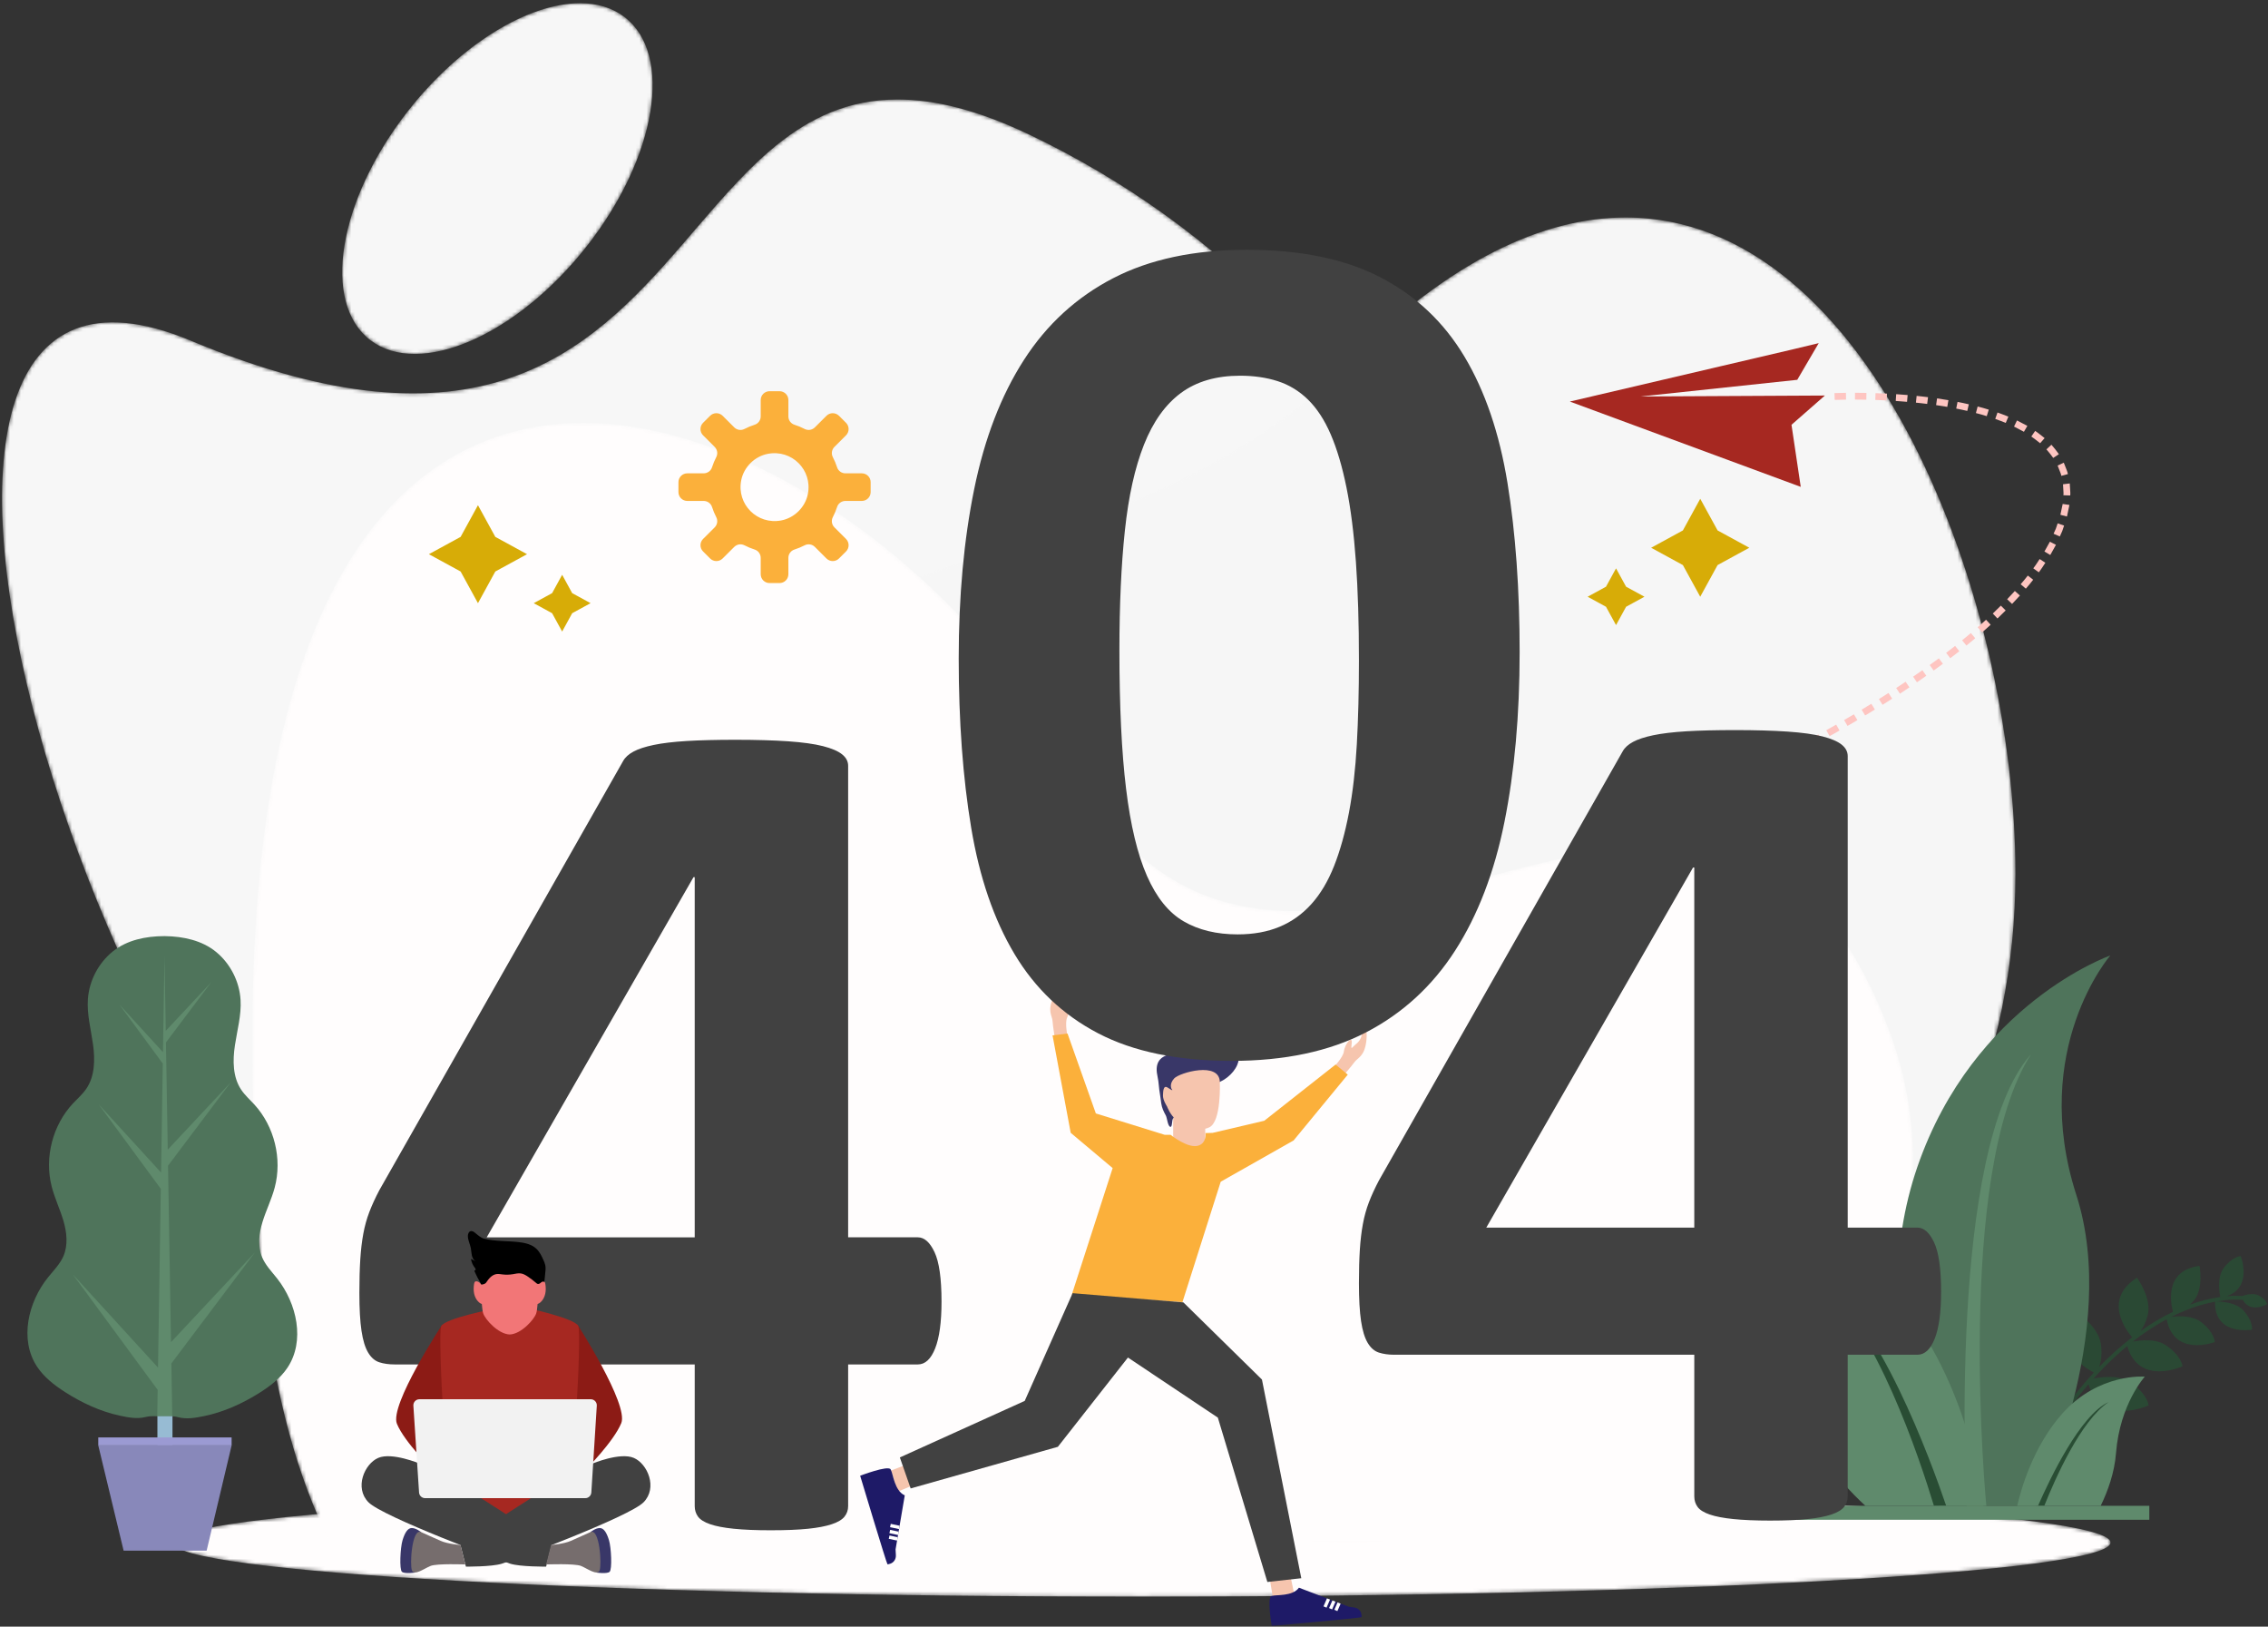
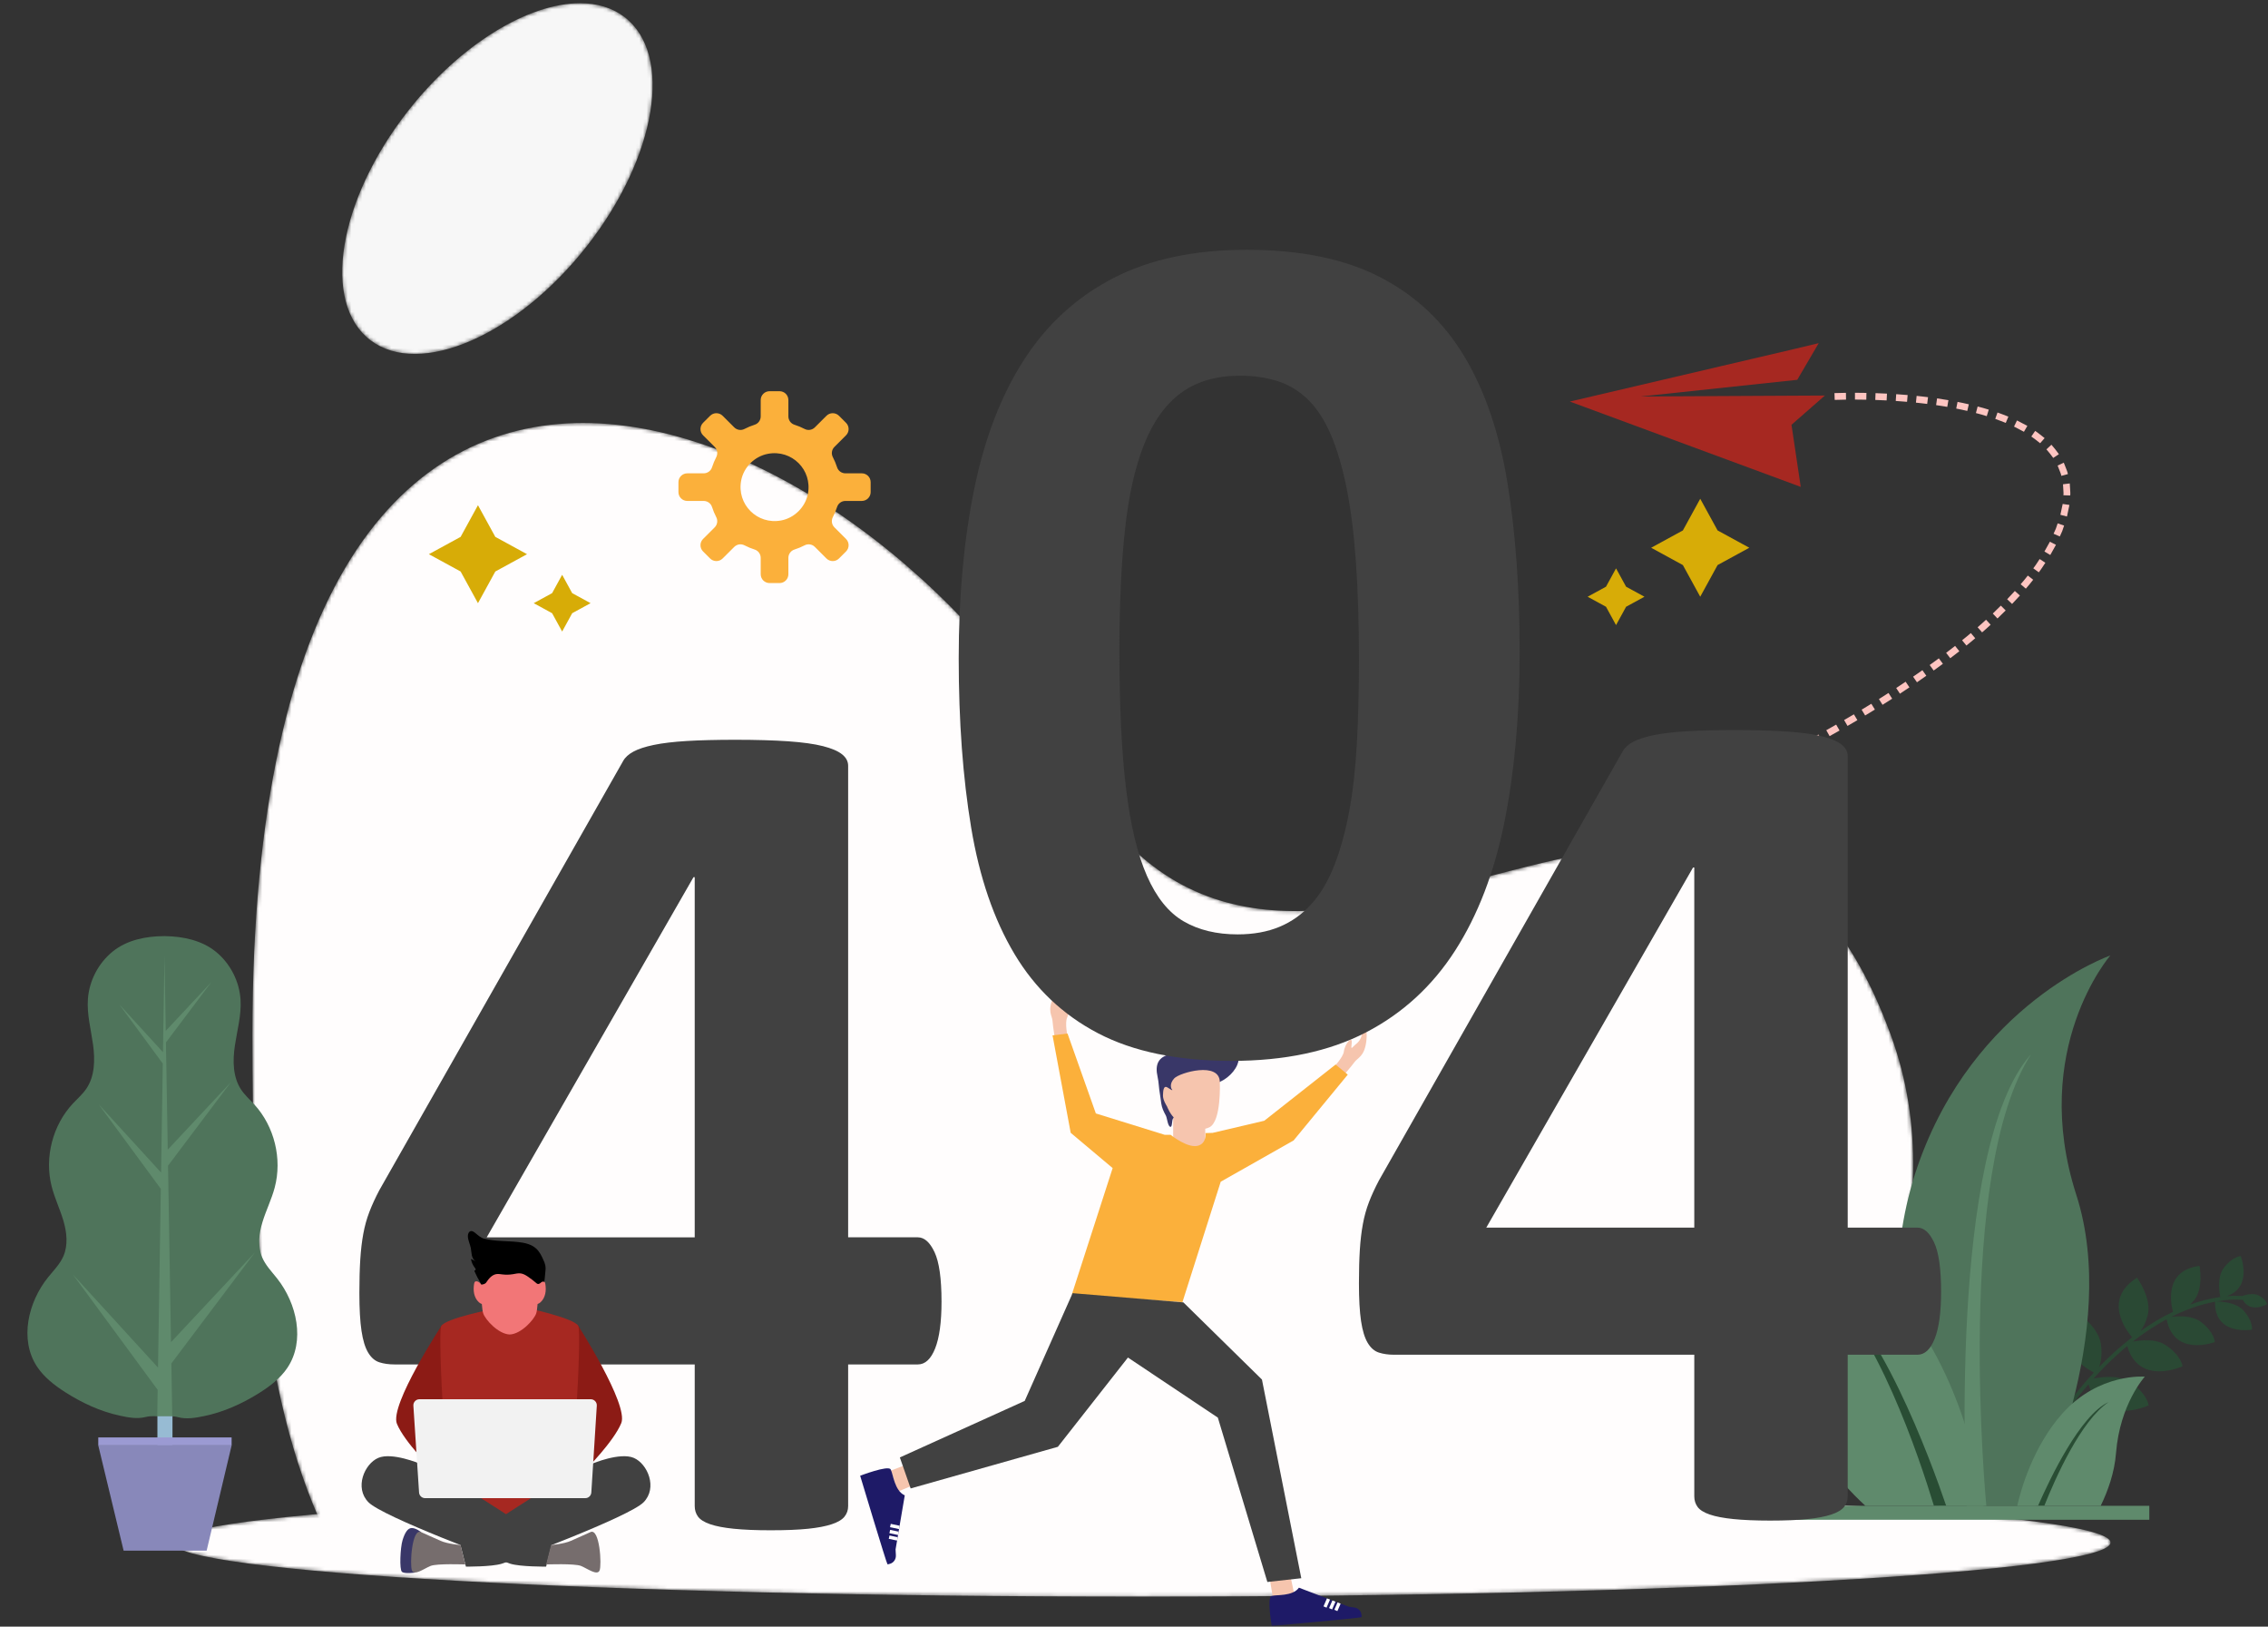
<svg xmlns="http://www.w3.org/2000/svg" xmlns:xlink="http://www.w3.org/1999/xlink" width="622" height="446" viewBox="0 0 622 446">
  <rect x="0" y="0" width="622" height="446" fill="#333333" stroke="none" />
  <defs>
    <path id="qztlns2b3a" d="M.861 15.066c0 8.196 118.978 14.839 265.743 14.839s265.745-6.643 265.745-14.84C532.35 6.873 413.37.228 266.604.228S.861 6.872.861 15.066" />
    <path id="2rtva21xbc" d="M186.433 40.993c-25.435 29.33-55.782 58.66-134.44 25.806-105.765-44.171-31.727 217.75 66.097 284.34 113.95 77.57 230.147 16.095 275.419-78.014 45.274-94.111-4.631-211.767-111.465-262.788-14.193-6.777-25.98-9.63-36.1-9.63-26.895-.005-42.044 20.141-59.51 40.286" />
    <path id="7pmecpq19e" d="M184.216 40.601C112.665 112.173.996 79.473.996 180.687c0 101.215 82.029 183.268 183.22 183.268 101.19 0 183.22-82.053 183.22-183.268 0-75.841-39.614-179.972-106.88-179.984-22.504-.004-48.092 11.643-76.34 39.898" />
    <path id="89tkaz331g" d="M.792 168.03c0 52.901 2.26 101.502 21.543 139.78h397.201c23.018-38.278 48.792-90.1 30.513-139.78-24.297-66.025-67.658-54.397-112.08-42.771-41.475 10.854-83.874 21.708-112.548-30.618C198.498 45.513 141.368.43 91.46.43 42.676.437.792 43.524.792 168.03" />
    <path id="rnfdbw4dei" d="M18.059 30.406c-19.217 24.49-23.827 52.65-10.295 62.9 13.53 10.246 40.078-1.297 59.295-25.785 19.219-24.489 23.828-52.65 10.297-62.898-3.35-2.54-7.499-3.74-12.136-3.74C51.127.885 32.519 11.98 18.059 30.406" />
    <path id="ufmx2w88nk" d="M0 445.826L630.765 445.826 630.765 0.887 0 0.887z" />
  </defs>
  <g fill="none" fill-rule="evenodd">
    <g>
      <g>
        <g>
          <g>
            <g>
              <g>
                <g>
                  <g transform="translate(-414 -230) translate(405 230) translate(55.473 407.87)">
                    <mask id="f048zern8b" fill="#fff">
                      <use xlink:href="#qztlns2b3a" />
                    </mask>
                    <path fill="#FFFDFD" d="M266.604 29.905c146.765 0 265.745-6.643 265.745-14.84C532.35 6.873 413.37.228 266.604.228S.861 6.872.861 15.066c0 8.196 118.978 14.839 265.743 14.839z" mask="url(#f048zern8b)" />
                  </g>
                  <g transform="translate(-414 -230) translate(405 230) translate(9.245 26.575)">
                    <mask id="m2aymxnr9d" fill="#fff">
                      <use xlink:href="#2rtva21xbc" />
                    </mask>
-                     <path fill="#F7F7F7" d="M186.433 40.993c-25.435 29.33-55.782 58.66-134.44 25.806-105.765-44.171-31.727 217.75 66.097 284.34 113.95 77.57 230.147 16.095 275.419-78.014 45.274-94.111-4.631-211.767-111.465-262.788-14.193-6.777-25.98-9.63-36.1-9.63-26.895-.005-42.044 20.141-59.51 40.286" mask="url(#m2aymxnr9d)" />
                  </g>
                  <g transform="translate(-414 -230) translate(405 230) translate(194.31 58.927)">
                    <mask id="u8l1pnybef" fill="#fff">
                      <use xlink:href="#7pmecpq19e" />
                    </mask>
-                     <path fill="#F6F6F6" d="M184.216 40.601C112.665 112.173.996 79.473.996 180.687c0 101.215 82.029 183.268 183.22 183.268 101.19 0 183.22-82.053 183.22-183.268 0-75.841-39.614-179.972-106.88-179.984-22.504-.004-48.092 11.643-76.34 39.898" mask="url(#u8l1pnybef)" />
                  </g>
                  <g transform="translate(-414 -230) translate(405 230) translate(77.43 115.544)">
                    <mask id="kd1rm6vmzh" fill="#fff">
                      <use xlink:href="#89tkaz331g" />
                    </mask>
                    <path fill="#FFFDFD" d="M.792 168.03c0 52.901 2.26 101.502 21.543 139.78h397.201c23.018-38.278 48.792-90.1 30.513-139.78-24.297-66.025-67.658-54.397-112.08-42.771-41.475 10.854-83.874 21.708-112.548-30.618C198.498 45.513 141.368.43 91.46.43 42.676.437.792 43.524.792 168.03" mask="url(#kd1rm6vmzh)" />
                  </g>
                  <g transform="translate(-414 -230) translate(405 230) translate(102.855)">
                    <mask id="u118ohmrdj" fill="#fff">
                      <use xlink:href="#rnfdbw4dei" />
                    </mask>
                    <path fill="#F7F7F7" d="M18.059 30.406c-19.217 24.49-23.827 52.65-10.295 62.9 13.53 10.246 40.078-1.297 59.295-25.785 19.219-24.489 23.828-52.65 10.297-62.898-3.35-2.54-7.499-3.74-12.136-3.74C51.127.885 32.519 11.98 18.059 30.406" mask="url(#u118ohmrdj)" />
                  </g>
                  <g transform="translate(-414 -230) translate(405 230)">
                    <path fill="#A62821" d="M501.308 95.636L439.527 110.1 502.853 133.49 500.318 116.471 509.479 108.448 458.927 108.712 501.9 104.139 504.092 100.391 507.786 94.083z" />
                    <path fill="#FEC5C1" d="M526.408 109.79c-1.034-.058-2.07-.102-3.109-.134l.065-1.861c1.048.032 2.093.076 3.139.133l-.095 1.862zM517.727 107.692L520.869 107.729 520.836 109.593 517.725 109.556zM512.105 107.781L515.251 107.707 515.276 109.571 512.17 109.645zM539.976 111.074L540.243 109.229 543.357 109.725 543.039 111.559zM534.637 108.546c1.041.122 2.087.21 3.127.356l-.232 1.848c-1.025-.145-2.059-.232-3.086-.35l.191-1.854zM532.009 110.173c-1.032-.096-2.066-.17-3.1-.237l.124-1.859c1.046.067 2.091.143 3.137.24l-.161 1.856zM556.819 113.1c.992.381 1.999.717 2.98 1.135l-.721 1.721c-.942-.402-1.92-.73-2.879-1.098l.62-1.758zM553.869 114.1c-.977-.327-1.979-.58-2.974-.844l.475-1.801c1.02.27 2.045.528 3.051.866l-.552 1.779zM545.859 110.194c1.036.18 2.061.435 3.09.662l-.423 1.813c-1.007-.22-2.01-.47-3.029-.648l.362-1.827zM571.604 121.938c.728.818 1.41 1.696 2.052 2.588l-1.555 1.032c-.587-.807-1.204-1.605-1.87-2.356l1.373-1.264zM567.15 118.146c.898.6 1.725 1.317 2.586 1.974l-1.225 1.406c-.81-.611-1.573-1.28-2.418-1.845l1.057-1.535zM561.348 116.96L562.159 115.28 565.003 116.774 564.065 118.385zM576.54 138.446c-.201 1.066-.447 2.119-.673 3.178l-1.806-.473c.208-.99.443-1.981.63-2.974l1.848.269zM574.776 132.782l1.856-.228.104 1.652c.025.55.097 1.103.018 1.646l-1.865-.065c.074-.505.005-1.004-.02-1.505l-.093-1.5zM573.306 127.657l1.684-.805.615 1.554c.2.517.426 1.03.513 1.581l-1.803.483c-.074-.499-.283-.954-.465-1.42l-.544-1.393zM569.939 154.301c-.59.88-1.14 1.79-1.799 2.618l-1.51-1.096c.644-.807 1.174-1.687 1.745-2.54l1.564 1.018zM572.847 149.382L571.292 152.169 569.687 151.22 571.182 148.534zM573.315 143.497L575.081 144.103 574.563 145.629 573.904 147.091 572.195 146.342 572.824 144.944zM559.056 167.374L556.806 169.58 555.524 168.226 557.734 166.055zM562.963 163.284L560.812 165.593 559.46 164.304 561.572 162.038zM566.601 158.96c-.624.854-1.345 1.624-2.01 2.44l-1.426-1.205c.652-.797 1.361-1.553 1.965-2.385l1.471 1.15zM545.189 177.098L546.348 178.56 543.861 180.474 542.727 178.994zM550.71 174.997c-.79.692-1.61 1.34-2.425 2l-1.176-1.448c.803-.65 1.619-1.292 2.397-1.976l1.204 1.424zM554.936 171.292c-.774.708-1.54 1.425-2.347 2.096l-1.227-1.404c.797-.664 1.552-1.37 2.314-2.068l1.26 1.376zM531.621 186.917L532.662 188.464 530.055 190.201 529.033 188.643zM536.22 183.76L537.298 185.281 534.726 187.071 533.669 185.536zM540.729 180.507L541.842 182.003 539.309 183.848 538.215 182.336zM517.435 195.854L518.388 197.456 515.685 199.035 514.745 197.424zM522.212 192.963L523.193 194.549 520.519 196.176 519.554 194.581zM526.921 190.001L527.93 191.568 525.288 193.248 524.293 191.669zM502.803 204.059L503.681 205.702 500.91 207.159 500.047 205.507zM507.715 201.397L508.618 203.029 505.868 204.527 504.981 202.889zM512.571 198.676L513.496 200.294 510.774 201.836 509.86 200.211zM484.996 212.911L487.817 211.597 488.616 213.281 485.775 214.605zM492.843 209.163L493.67 210.834 490.86 212.208 490.045 210.531zM497.815 206.659L498.667 208.318 495.878 209.734 495.038 208.068z" />
                    <path fill="#D7AC07" d="M144.84 147.203L153.54 151.951 144.84 156.698 140.082 165.381 135.324 156.698 126.621 151.951 135.324 147.203 140.082 138.521zM165.925 162.632L170.964 165.38 165.925 168.131 163.171 173.157 160.414 168.131 155.378 165.38 160.414 162.632 163.171 157.604z" />
                    <path fill="#FBB03B" d="M230.57 135.386c-.69 3.64-3.677 6.62-7.325 7.312-6.57 1.241-12.224-4.398-10.978-10.955.691-3.642 3.676-6.62 7.326-7.312 6.57-1.243 12.224 4.399 10.978 10.955m14.778-5.607h-4.491c-1.043 0-1.976-.667-2.291-1.66-.311-.967-.703-1.9-1.166-2.79-.481-.928-.3-2.06.442-2.8l3.18-3.174c.947-.945.947-2.48 0-3.425l-1.931-1.928c-.95-.946-2.485-.946-3.436 0l-3.178 3.172c-.742.74-1.875.924-2.805.44-.892-.461-1.827-.852-2.798-1.16-.995-.314-1.663-1.245-1.663-2.288v-4.482c0-1.337-1.085-2.422-2.427-2.422h-2.732c-1.342 0-2.43 1.085-2.43 2.422v4.482c0 1.043-.665 1.974-1.66 2.288-.971.308-1.906.699-2.798 1.16-.93.484-2.065.3-2.805-.44l-3.18-3.172c-.946-.946-2.485-.946-3.431 0l-1.935 1.928c-.946.945-.946 2.48 0 3.425l3.18 3.173c.742.74.924 1.873.44 2.802-.46.889-.852 1.822-1.16 2.79-.32.992-1.25 1.659-2.296 1.659h-4.489c-1.342 0-2.427 1.084-2.427 2.422v2.728c0 1.337 1.085 2.422 2.427 2.422h4.489c1.045 0 1.976.666 2.296 1.659.308.967.7 1.9 1.16 2.79.484.928.302 2.061-.44 2.801l-3.18 3.174c-.946.944-.946 2.48 0 3.424l1.935 1.928c.946.947 2.485.947 3.431 0l3.18-3.171c.74-.74 1.875-.924 2.805-.442.892.462 1.827.853 2.798 1.161.995.317 1.66 1.248 1.66 2.289v4.481c0 1.338 1.088 2.422 2.43 2.422h2.732c1.342 0 2.427-1.084 2.427-2.422v-4.481c0-1.043.668-1.972 1.663-2.289.971-.31 1.906-.699 2.798-1.16.93-.483 2.063-.3 2.805.44l3.178 3.172c.95.947 2.487.947 3.436 0l1.932-1.928c.946-.945.946-2.48 0-3.424l-3.18-3.174c-.742-.74-.924-1.873-.443-2.801.463-.89.855-1.823 1.166-2.79.315-.993 1.248-1.66 2.291-1.66h4.49c1.343 0 2.428-1.084 2.428-2.421V132.2c0-1.338-1.085-2.422-2.427-2.422" />
                    <path fill="#2A4934" d="M624.073 356.388c2.124 3.902 6.69 1.17 6.69 1.17s-.26-1.285-2.314-2.36c-1.53-.8-3.729-.138-4.507.142l-2.52-.064h-.039c-.561.025-1.116.071-1.674.122 7.195-2.533 3.805-11.008 3.805-11.008s-2.26.092-4.652 3.272c-1.919 2.551-1.166 6.885-.94 7.95-2.87.409-5.64 1.135-8.288 2.088.343-.328.693-.698 1.05-1.126 2.74-3.274 1.532-9.486 1.532-9.486-9.815 1.257-7.863 10.472-7.28 12.586-3.208 1.54-6.183 3.363-8.873 5.268.69-.952 1.414-2.321 1.937-4.263 1.239-4.613-2.918-10.353-2.918-10.353-9.624 6.042-2.702 14.772-1.34 16.332-1.728 1.33-3.314 2.67-4.74 3.958-1.564 1.415-3.005 2.826-4.318 4.182.481-1.287.884-3.318.495-6.228-.686-5.175-7.302-9.229-7.302-9.229-7.01 9.907 3.021 15.776 5.37 16.976-4.456 4.821-7.033 8.609-7.068 8.66l.869.583c.03-.041 1.713-2.519 4.711-6.003 3.715 11.741 16.503 5.773 16.503 5.773s-.318-3.203-5.057-6.345c-3.056-2.024-7.609-1.498-10.06-1.004 1.836-2.04 4.047-4.318 6.58-6.607.832-.754 1.723-1.524 2.662-2.298 3.294 11.079 15.172 5.538 15.172 5.538s-.29-2.932-4.627-5.805c-2.724-1.806-6.754-1.392-9.032-.951 2.748-2.149 5.87-4.288 9.302-6.13 2.031 10.478 13.207 6.254 13.207 6.254s-.06-2.631-3.73-5.483c-2.4-1.862-6.216-1.682-8.224-1.423 3.707-1.87 7.742-3.371 12.016-4.168-.18 9.5 10.135 7.664 10.135 7.664s.364-2.225-2.277-5.206c-2.052-2.318-6.257-2.516-7.5-2.523 1.5-.264 3.03-.446 4.587-.524l2.657.07z" />
                    <path fill="#4F745B" d="M540.784 412.873s-21.404-48.212-5.917-93.006c15.485-44.794 52.878-57.881 52.878-57.881s-22.196 25.644-9.311 65.644c12.185 37.834-11.052 85.243-11.052 85.243h-26.598z" />
                    <path fill="#5F8A6C" d="M548.354 412.873s-5.481-98.075 17.704-123.869c-21.09 32.513-12.306 123.869-12.306 123.869h-5.398zM562.226 412.873c.91-4.024 4.205-16.183 12.42-25.355 9.98-11.143 22.573-10.063 22.573-10.063s-6.851 7.498-7.901 20.972c-.417 5.37-2.239 10.403-4.203 14.446h-22.889z" />
                    <path fill="#5F8A6C" d="M552.981 412.872h-32.397c-8.199-7.551-18.246-19.765-18.325-34.457-.14-26.235-12.34-41.793-12.34-41.793s24.516-.163 42.267 22.928c16.664 21.68 20.4 49.949 20.795 53.322z" />
                    <path fill="#294D34" d="M567.93 412.873c3.26-7.446 11.57-24.898 19.355-28.446-7.612 5.095-14.617 20.88-17.638 28.446h-1.716zM539.38 412.873c-3.945-13.019-16.003-49.269-31.223-61.237 15.72 8.694 30.4 48.93 34.588 61.237h-3.365z" />
                    <mask id="s9gr0ff94l" fill="#fff">
                      <use xlink:href="#ufmx2w88nk" />
                    </mask>
                    <path fill="#5F8A6C" d="M501.859 416.696L598.448 416.696 598.448 412.872 501.859 412.872z" mask="url(#s9gr0ff94l)" />
                    <path fill="#D7AC07" d="M470.531 145.437L461.831 150.184 470.531 154.932 475.289 163.614 480.049 154.932 488.747 150.184 480.049 145.437 475.289 136.754zM449.445 160.866L444.408 163.614 449.445 166.365 452.199 171.391 454.956 166.365 459.995 163.614 454.956 160.866 452.199 155.837z" mask="url(#s9gr0ff94l)" />
                    <path fill="#4F745B" d="M84.992 350.522c-1.474-1.864-3.18-3.606-4.101-5.794-1.286-3.059-.857-6.572.12-9.741.976-3.167 2.473-6.164 3.327-9.367 2.1-7.88-.076-16.758-5.582-22.783-1.219-1.333-2.596-2.542-3.602-4.047-2.338-3.486-2.351-8.023-1.727-12.173.622-4.148 1.798-8.27 1.547-12.458-.304-5.056-2.795-9.94-6.71-13.156-3.837-3.151-8.991-4.259-13.968-4.33v-.005c-.053 0-.103.003-.156.003-.053-.003-.104-.005-.157-.005v.005c-4.976.016-10.144 1.066-14.015 4.173-3.952 3.171-6.5 8.03-6.858 13.078-.3 4.183.83 8.32 1.407 12.477.575 4.154.509 8.69-1.868 12.152-1.023 1.489-2.414 2.686-3.648 4.005-5.573 5.964-7.848 14.816-5.838 22.719.818 3.213 2.28 6.228 3.222 9.404.94 3.178 1.329 6.699.01 9.741-.947 2.179-2.674 3.902-4.17 5.748-5.53 6.834-7.916 17.08-3.124 24.449 1.914 2.944 4.765 5.155 7.72 7.055 4.591 2.95 9.646 5.306 15 6.471 2.347.513 4.774.973 7.133.377 1.573-.395 2.77-.16 4.44-.163 1.67.02 2.871-.2 4.437.216 2.354.618 4.786.186 7.137-.299 5.368-1.105 10.448-3.403 15.073-6.3 2.977-1.87 5.851-4.048 7.8-6.969 4.875-7.314 2.607-17.587-2.849-24.483" mask="url(#s9gr0ff94l)" />
                    <path fill="#5F8A6C" d="M78.916 343.394L55.9 368l-.817-48.386c3.47-4.606 17.258-22.921 17.258-22.921L55.009 315.22l-.498-29.4c1.504-1.994 12.468-16.56 12.468-16.56l-12.52 13.387-.348-20.662-.417 26.506-11.98-13.101 11.932 16.229-.47 29.877-17.134-18.739s13.77 18.73 17.065 23.206l-.77 49.009-23.397-25.589s20.901 28.434 23.3 31.69l-.112 7.235 4.115.023-.246-14.497c4.477-5.94 22.919-30.44 22.919-30.44" mask="url(#s9gr0ff94l)" />
                    <path fill="#97BBD3" d="M52.17 396.211L56.302 396.211 56.302 388.308 52.17 388.308z" mask="url(#s9gr0ff94l)" />
                    <path fill="#8888BA" d="M35.95 396.308L72.521 396.308 65.67 425.163 42.903 425.163z" mask="url(#s9gr0ff94l)" />
                    <path fill="#9B9AD3" d="M35.951 396.307L72.521 396.307 72.521 394.12 35.951 394.12z" mask="url(#s9gr0ff94l)" />
                    <path fill="#414141" d="M199.526 240.508h-.334l-56.711 98.748h57.045v-98.748zm67.688 116.338c0 5.644-.583 9.932-1.746 12.862-1.165 2.932-2.745 4.399-4.742 4.399h-19.123v38.832c0 1.108-.334 2.078-1 2.907-.665.825-1.828 1.522-3.493 2.073-1.66.554-3.823.966-6.485 1.244-2.66.273-6.1.416-10.31.416-3.993 0-7.349-.143-10.062-.416-2.717-.278-4.882-.69-6.487-1.244-1.607-.551-2.717-1.248-3.328-2.073-.61-.83-.912-1.799-.912-2.907v-38.832h-82.322c-1.555 0-2.939-.193-4.16-.584-1.22-.384-2.245-1.269-3.076-2.652-.831-1.384-1.442-3.376-1.828-5.975-.392-2.602-.583-6.06-.583-10.374 0-3.539.083-6.609.249-9.213.165-2.594.442-4.947.833-7.052.385-2.1.938-4.09 1.66-5.97.722-1.883 1.636-3.875 2.746-5.976L179.9 208.645c.553-1 1.497-1.852 2.828-2.571 1.33-.72 3.185-1.33 5.57-1.827 2.384-.497 5.406-.857 9.065-1.08 3.66-.219 8.092-.331 13.304-.331 5.654 0 10.478.14 14.47.413 3.99.278 7.177.724 9.563 1.329 2.381.611 4.127 1.358 5.237 2.243 1.108.887 1.665 1.935 1.665 3.15v129.285h19.123c1.774 0 3.298 1.354 4.574 4.066 1.274 2.711 1.914 7.218 1.914 13.524zM473.658 237.851h-.334l-56.712 98.746h57.046v-98.746zm67.687 116.335c0 5.644-.582 9.933-1.747 12.863-1.163 2.932-2.743 4.398-4.738 4.398h-19.125v38.833c0 1.108-.334 2.078-1 2.907-.665.825-1.83 1.521-3.491 2.073-1.663.554-3.825.965-6.487 1.243-2.66.274-6.098.419-10.31.419-3.994 0-7.35-.145-10.062-.419-2.717-.278-4.88-.69-6.485-1.243-1.61-.552-2.72-1.248-3.328-2.073-.61-.83-.914-1.8-.914-2.907v-38.833h-82.322c-1.555 0-2.939-.193-4.16-.583-1.22-.384-2.245-1.267-3.076-2.652-.832-1.384-1.442-3.376-1.829-5.975-.391-2.602-.582-6.06-.582-10.374 0-3.539.083-6.61.248-9.21.166-2.597.443-4.95.834-7.053.387-2.103.94-4.091 1.66-5.973.721-1.88 1.638-3.875 2.746-5.975l66.856-117.666c.552-.997 1.496-1.852 2.828-2.572 1.33-.717 3.185-1.328 5.57-1.827 2.384-.496 5.408-.857 9.065-1.08 3.659-.218 8.092-.328 13.304-.328 5.653 0 10.478.138 14.469.413 3.99.276 7.178.722 9.564 1.326 2.381.612 4.127 1.359 5.237 2.243 1.107.887 1.665 1.935 1.665 3.15v129.286h19.125c1.771 0 3.296 1.354 4.572 4.065 1.276 2.714 1.913 7.218 1.913 13.524z" mask="url(#s9gr0ff94l)" />
                    <path fill="#F6C5AE" d="M374.872 292.502s2.453-2.618 2.671-4.125c.36-2.493 2.435-4.468 2.17-2.406-.281 2.172.02 1.255.882.55.863-.704 1.884-1.53 2.006-3.793.124-2.263 1.64-1.326 1.098 2.845-.543 4.171-2.335 4.39-3.25 5.667-.916 1.28-3.391 4.07-3.391 4.07l-2.186-2.808zM301.729 283.97s-.7-3.512-.086-4.909c1.016-2.31.295-5.079-.568-3.185-.912 1.99-.682 1.055-1.041 0-.36-1.053-.79-2.291.304-4.28 1.093-1.987-.691-1.987-2.44 1.84-1.745 3.828-.34 4.954-.239 6.524.102 1.57.728 5.244.728 5.244l3.342-1.234zM259.376 407.235l-4.246 1.797c-.101-.432-1.799-5.828-1.799-5.828l4.3-1.629 1.745 5.66z" mask="url(#s9gr0ff94l)" />
                    <path fill="#1E1A67" d="M257.133 410.005s-2.49 14.535-2.524 14.829c-.016.131.03.802.085 1.508.086 1.114-.568 2.111-1.577 2.415-.355.108-.645.18-.719.156-.223-.076-7.498-24.288-7.498-24.288s7.657-2.937 8.357-1.751c.703 1.185 1.01 5.867 3.876 7.13" mask="url(#s9gr0ff94l)" />
                    <path fill="#FFF" d="M255.716 418.333L253.291 417.82 253.095 418.733 255.557 419.25zM255.435 419.951L253.119 419.464 252.923 420.376 255.276 420.87zM255.171 421.481L252.942 421.013 252.744 421.923 255.012 422.401z" mask="url(#s9gr0ff94l)" />
                    <path fill="#F6C5AE" d="M363.02 432.673l.908 4.348c-.433.014-5.907.584-5.907.584l-.737-4.369 5.736-.563z" mask="url(#s9gr0ff94l)" />
                    <path fill="#1E1A67" d="M365.238 435.32s13.403 5.128 13.677 5.218c.122.037.771.124 1.457.207 1.078.133 1.907.94 2.006 1.949.035.356.049.643.012.71-.115.195-24.616 2.422-24.616 2.422s-1.347-7.784-.083-8.218c1.264-.432 5.794.17 7.547-2.289" mask="url(#s9gr0ff94l)" />
                    <path fill="#FFF" d="M372.918 438.248L371.969 440.438 372.803 440.796 373.765 438.576zM374.411 438.822L373.504 440.914 374.337 441.272 375.258 439.149zM375.822 439.366L374.949 441.379 375.781 441.737 376.67 439.692z" mask="url(#s9gr0ff94l)" />
                    <path fill="#F6C5AE" d="M330.743 314.606L339.536 314.606 339.536 303.316 330.743 303.316z" mask="url(#s9gr0ff94l)" />
                    <path fill="#FBB03B" d="M341.567 310.615l14.161-3.325 19.559-15.413 3.337 2.773-14.856 18.047-19.985 11.311-10.5 33.021-30.342-2.063 11.203-34.692-11.507-9.68-4.977-26.717 4.108-.499 7.768 21.91 18.912 5.867 1.582-.014s4.976 4.054 7.827 2.898c2.126-.861 1.74-3.369 1.74-3.369l1.97-.055z" mask="url(#s9gr0ff94l)" />
                    <path fill="#414141" d="M333.545 357.097L355.092 378.253 365.878 432.724 356.575 433.756 342.994 388.689 318.339 372.216 299.121 396.691 258.747 408.107 255.785 399.607 290.029 384.106 303.161 354.567" mask="url(#s9gr0ff94l)" />
                    <path fill="#393768" d="M348.31 291.988c.78-1.861.723-4.07-.286-5.82-1.008-1.754-2.987-2.975-5.048-2.968-.472.003-.96.07-1.363.31-.327.196-.576.485-.834.764-1.183 1.273-2.657 2.29-4.283 2.955-2.017.825-4.221 1.1-6.326 1.682-1.214.336-2.469.823-3.215 1.815-.947 1.258-.831 2.986-.49 4.507.343 1.521.343 3.07.624 4.603.214 1.188.16 1.22.375 2.647.196 1.315.626 2.202 1.267 3.374.359.653.52 3.036 1.278 3.107.51.046.366-1.836.674-2.236.309-.402.461-.894.583-1.381.61-2.413.716-5.111 2.374-6.998.917-1.045 2.273-1.693 3.669-1.827 1.513-.147 2.876.841 4.32.662 2.75-.345 5.658-2.758 6.68-5.196" mask="url(#s9gr0ff94l)" />
                    <path fill="#F6C5AE" d="M343.54 296.735s.458 10.674-2.837 12.338c-3.296 1.664-7.713-1.027-9.23-2.163-1.516-1.137-2.428-3.562-2.428-3.562s-1.147-1.714-1.098-2.996c.044-1.278.115-2.937 1.326-2.126 1.923 1.294 1.02.329 1.02.329s-.72-1.313.74-2.882c1.462-1.572 12.47-4.743 12.507 1.062" mask="url(#s9gr0ff94l)" />
                    <path fill="#414141" d="M381.69 181.01c0-10.176-.277-19.169-.83-26.968-.557-7.798-1.416-14.575-2.578-20.33-1.166-5.749-2.605-10.62-4.325-14.603-1.718-3.983-3.8-7.161-6.234-9.544-2.441-2.379-5.216-4.066-8.319-5.06-3.104-.998-6.542-1.492-10.31-1.492-6.542 0-11.947 1.576-16.215 4.725-4.27 3.153-7.65 7.885-10.146 14.193-2.494 6.306-4.24 14.16-5.237 23.566-1 9.406-1.497 20.357-1.497 32.858 0 15.269.608 27.91 1.83 37.923 1.217 10.013 3.13 17.98 5.737 23.898 2.603 5.917 5.958 10.068 10.062 12.446 4.1 2.379 9.034 3.57 14.803 3.57 4.323 0 8.145-.693 11.473-2.076 3.326-1.381 6.239-3.459 8.73-6.223 2.497-2.765 4.574-6.251 6.24-10.457 1.662-4.203 3.018-9.07 4.073-14.606 1.052-5.527 1.771-11.78 2.162-18.75.387-6.97.58-14.66.58-23.07m44.072-2.158c0 17.153-1.387 32.642-4.157 46.469-2.773 13.834-7.291 25.614-13.555 35.349-6.264 9.737-14.414 17.206-24.445 22.404-10.037 5.2-22.313 7.802-36.838 7.802-14.748 0-26.942-2.519-36.589-7.552-9.647-5.032-17.295-12.278-22.95-21.74-5.654-9.46-9.62-21.02-11.89-34.684-2.274-13.665-3.411-29.126-3.411-46.387 0-17.035 1.416-32.497 4.242-46.386 2.828-13.88 7.371-25.695 13.638-35.432 6.261-9.735 14.411-17.203 24.447-22.404 10.032-5.2 22.256-7.802 36.67-7.802 14.745 0 26.97 2.519 36.672 7.554 9.702 5.037 17.377 12.28 23.033 21.737 5.654 9.461 9.59 21.023 11.807 34.685 2.218 13.667 3.326 29.13 3.326 46.387" mask="url(#s9gr0ff94l)" />
                    <path fill="#8C1B15" d="M130.242 363.244s-14.49 22.016-12.387 27.138c2.1 5.12 10.112 12.913 10.112 12.913l6.001-2.261s-5.419-8.983-4.986-10.831c.44-1.87 5.737-12.212 5.737-12.212l-4.477-14.747zM167.355 363.145s14.126 21.97 12.028 27.058c-2.1 5.09-9.752 12.754-9.752 12.754l-6.002-2.243s4.774-10.02 5.057-10.957c.558-1.836-5.808-11.95-5.808-11.95l4.477-14.662z" mask="url(#s9gr0ff94l)" />
                    <path fill="#A62821" d="M167.58 363.538c-1.065-2.178-14.873-5.11-14.873-5.11s-2.273 2.704-2.538 2.704c-.189 0-.949 3.103-1.375 4.904-.43-1.8-1.202-4.9-1.39-4.897-.266 0-2.569-2.349-2.569-2.349s-13.776 2.636-14.833 4.82c-1.057 2.183 1.594 47.815 3.095 48.712 1.504.894 8.224 2.601 10.347 3.752 1.776.963 4.57.313 5.447.074.877.237 2.745-.58 4.516-1.549 2.119-1.16 9.598-2.87 11.1-3.771 1.5-.9 4.136-45.111 3.072-47.29" mask="url(#s9gr0ff94l)" />
                    <path fill="#414141" d="M124.078 401.297s-7.565-3.19-11.35-1.563c-3.783 1.627-6.588 8.202-2.673 12.17 3.913 3.972 36.133 16.011 38.936 16.857 2.805.846 9.782.782 9.782.782l1.502-5.923s-24.46-17.182-36.197-22.323" mask="url(#s9gr0ff94l)" />
                    <path fill="#414141" d="M171.475 401.297s7.565-3.19 11.349-1.563c3.781 1.627 6.586 8.202 2.674 12.17-3.913 3.972-36.133 16.011-38.936 16.857-2.805.846-9.783.782-9.783.782l-1.501-5.923s24.457-17.182 36.197-22.323" mask="url(#s9gr0ff94l)" />
                    <path fill="#393768" d="M124.479 420.077s-1.373-1.115-2.542-1.115c-1.168 0-1.93 1.367-2.54 3.346-.608 1.976-.915 8.062-.153 8.67.763.61 3.559.203 3.559.203l1.676-11.104z" mask="url(#s9gr0ff94l)" />
                    <path fill="#766D6D" d="M136.624 428.95s-7.825-.306-9.552.407c-1.73.708-4.422 2.737-5.083 1.268-.66-1.473-.041-11.747 2.49-10.548 1.377.65 3.456 1.522 5.336 2.383 1.879.862 5.464 1.16 5.464 1.16l1.345 5.33z" mask="url(#s9gr0ff94l)" />
-                     <path fill="#393768" d="M170.936 420.077s1.372-1.115 2.542-1.115c1.168 0 1.93 1.367 2.54 3.346.608 1.976.914 8.062.152 8.67-.762.61-3.558.203-3.558.203l-1.676-11.104z" mask="url(#s9gr0ff94l)" />
                    <path fill="#766D6D" d="M158.79 428.95s7.825-.306 9.553.407c1.729.708 4.421 2.737 5.082 1.268.661-1.473.042-11.747-2.49-10.548-1.377.65-3.456 1.522-5.335 2.383-1.88.862-5.465 1.16-5.465 1.16l-1.345 5.33z" mask="url(#s9gr0ff94l)" />
                    <path fill="#F2F2F2" d="M169.513 410.772h-43.926c-.877 0-1.605-.68-1.66-1.553l-1.56-23.797c-.061-.958.7-1.772 1.661-1.772h46.982c.96 0 1.723.811 1.663 1.767l-1.5 23.797c-.055.876-.783 1.558-1.66 1.558" mask="url(#s9gr0ff94l)" />
                    <path fill="#F27677" d="M158.562 352.039c-.042-.267-.12-.572-.366-.685-.088-.039-.187-.05-.281-.046-.459.016-.896.382-1.242.685.01-.506.012-.818.012-.818.18-4.068-7.832-3.831-7.897-3.817-.064-.014-8.076-.25-7.894 3.817 0 0 .002.312.009.818-.343-.303-.78-.669-1.241-.685-.095-.005-.194.007-.281.046-.247.113-.325.418-.366.685-.139.89-.166 1.802.025 2.682.191.878.617 1.719 1.283 2.325.237.214.513.4.817.49.092 1.119.217 2.087.39 2.59.587 1.73 4.126 5.648 7.256 5.773h.004c3.13-.125 6.67-4.043 7.26-5.773.17-.503.296-1.471.388-2.59.302-.09.58-.276.816-.49.668-.606 1.089-1.447 1.282-2.325.192-.88.164-1.793.026-2.682" mask="url(#s9gr0ff94l)" />
                    <path fill="#000" d="M158.273 351.547c.12-.721.15-1.638.244-2.364.097-.75.18-1.515.032-2.257-.104-.513-.315-.997-.53-1.475-.497-1.117-1.045-2.246-1.939-3.078-1.298-1.21-3.14-1.622-4.907-1.817-3.132-.345-6.338-.159-9.394-.927-.847-.21-1.614-.882-2.287-1.438-.423-.354-.93-.775-1.457-.616-.477.145-.691.706-.714 1.197-.058 1.175.566 2.266.799 3.418.131.657.133 1.337.279 1.992.145.653.465 1.314 1.05 1.648-.43-.226-.862-.45-1.292-.674.138.906.52 1.774 1.1 2.485.16.195.302.54.072.638-.058.026-.127.023-.173.062-.076.067-.041.191 0 .283.463 1.041.986 2.055 1.566 3.036.184.315.044.554.41.545.343-.01.981-.221 1.168-.508.695-1.055 1.577-2.16 2.828-2.356.566-.087 1.144.028 1.715.094.935.108 1.884.085 2.815-.066.709-.117 1.423-.313 2.137-.22.757.098 1.437.51 2.065.939.767.524 1.504 1.094 2.204 1.703.115.101.24.209.39.237.345.062.644-.124.893-.37.249-.249.822-.446.926-.11" mask="url(#s9gr0ff94l)" />
                  </g>
                </g>
              </g>
            </g>
          </g>
        </g>
      </g>
    </g>
  </g>
</svg>